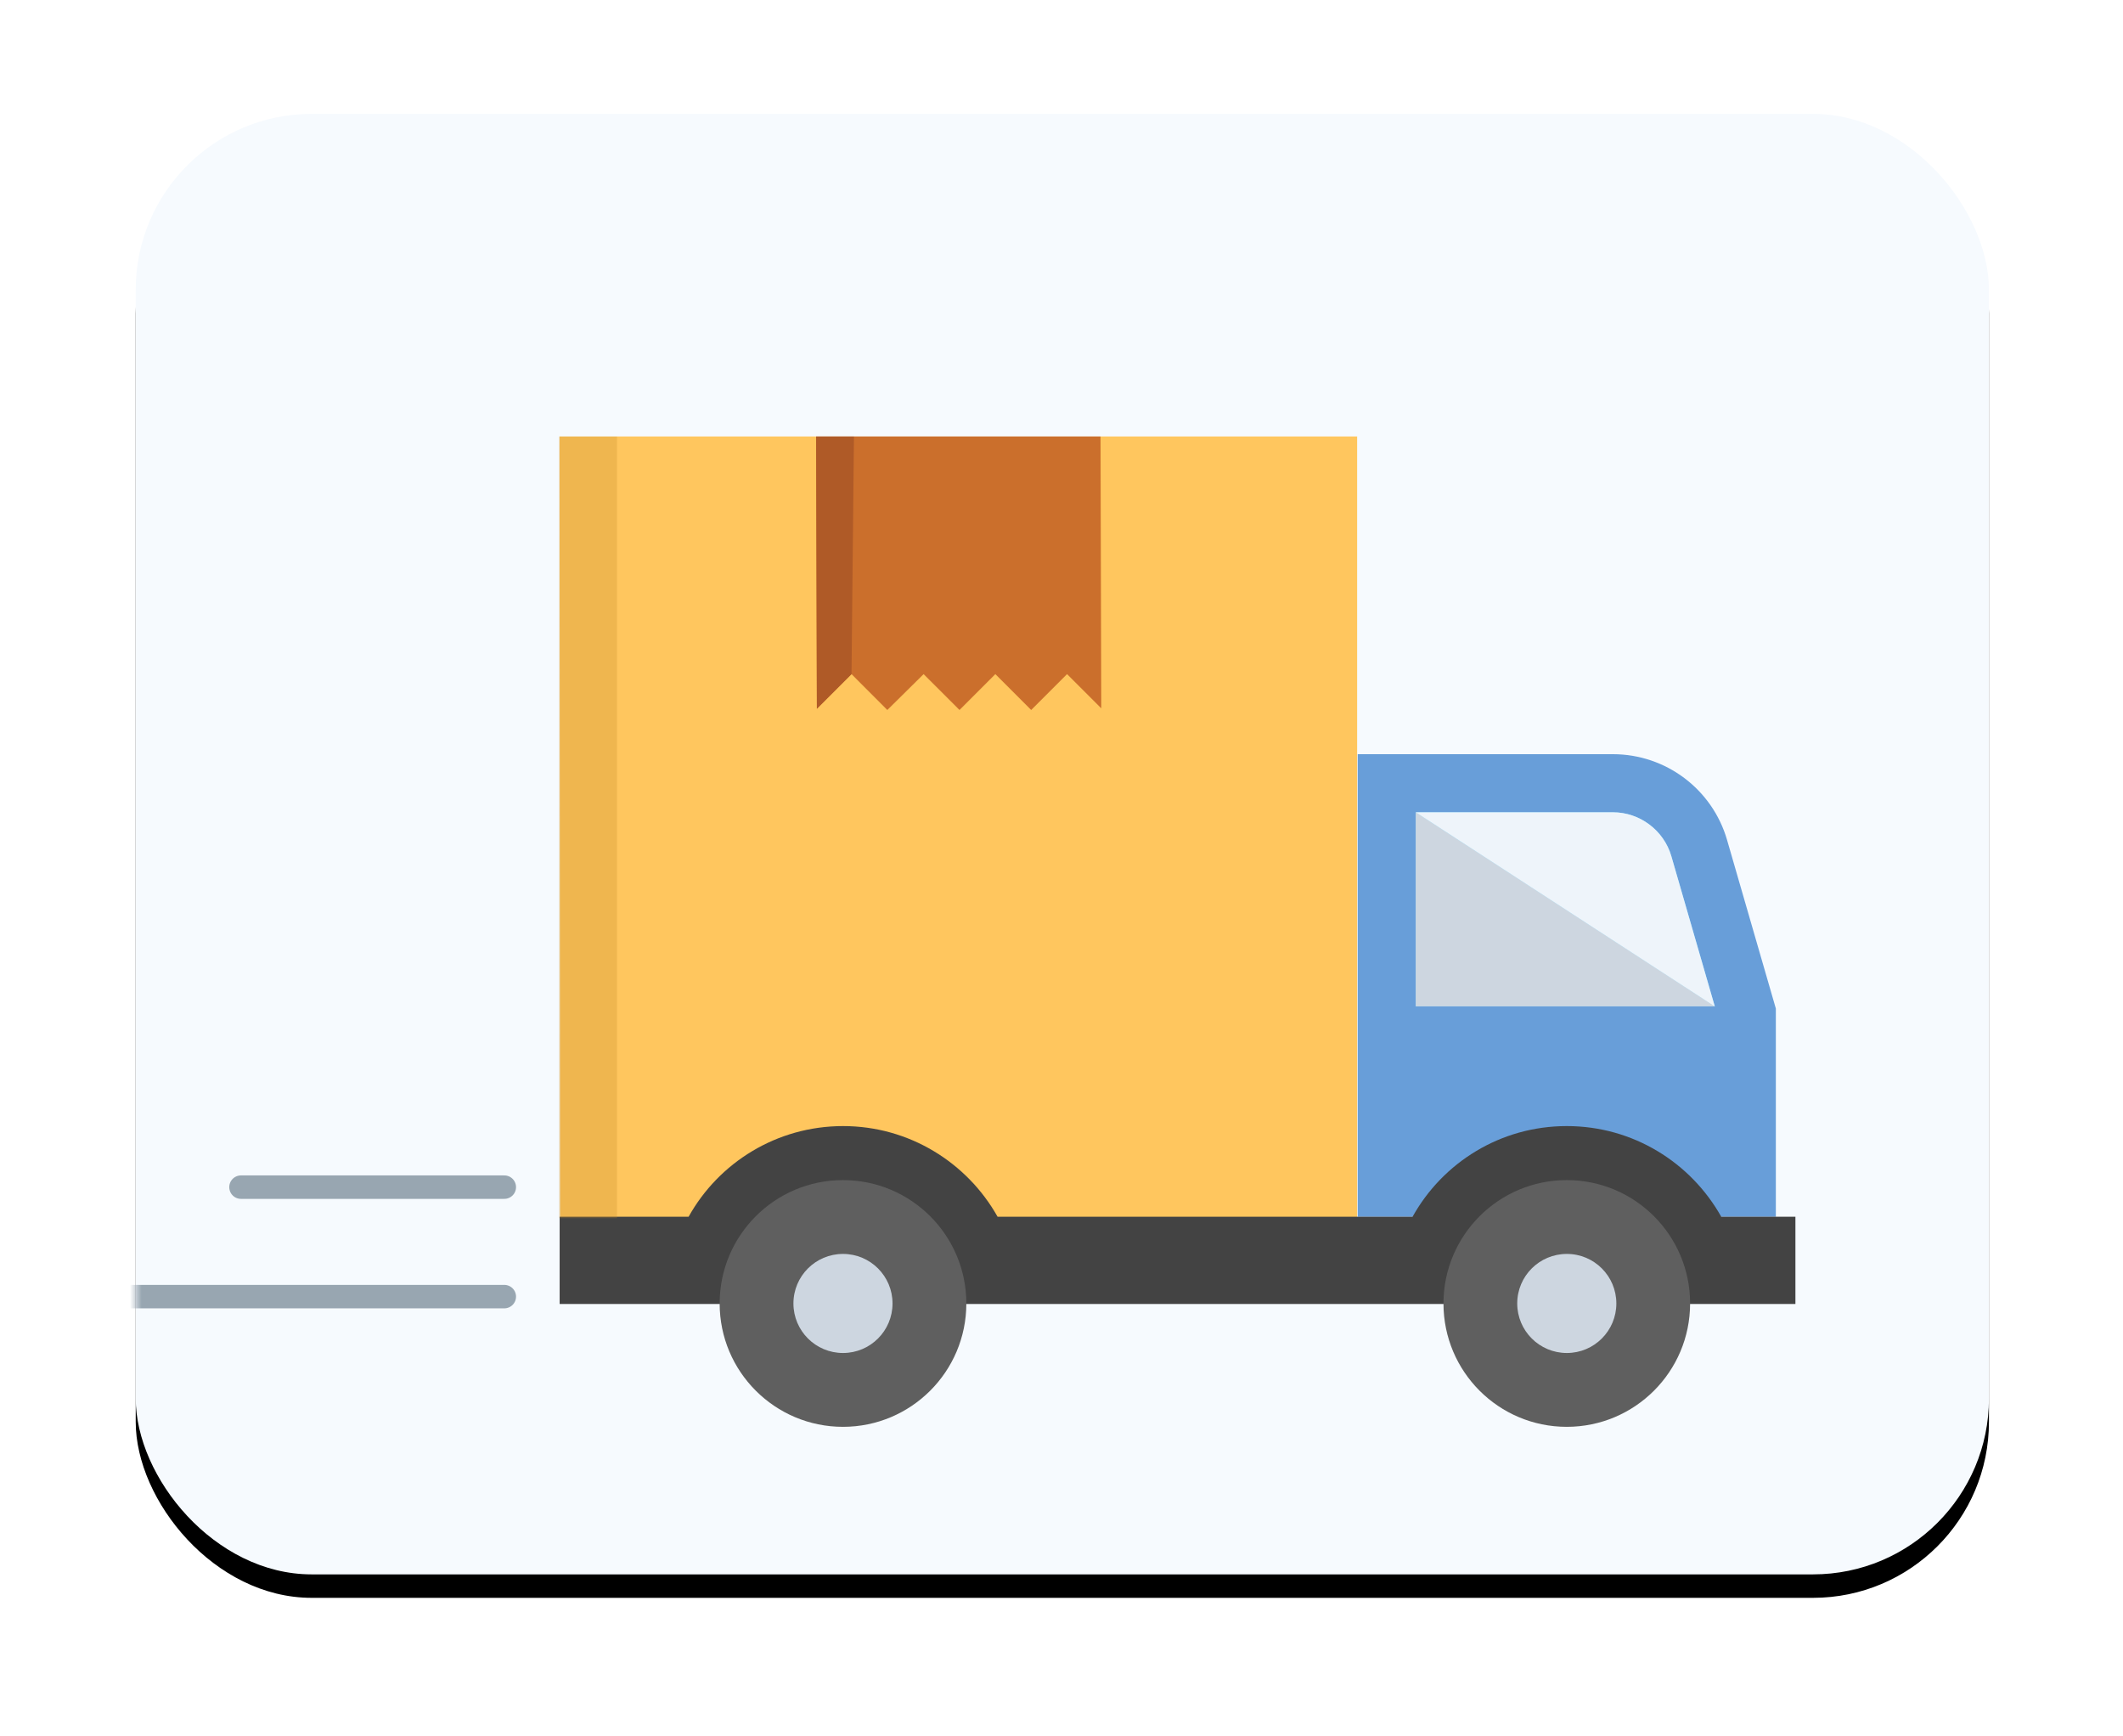
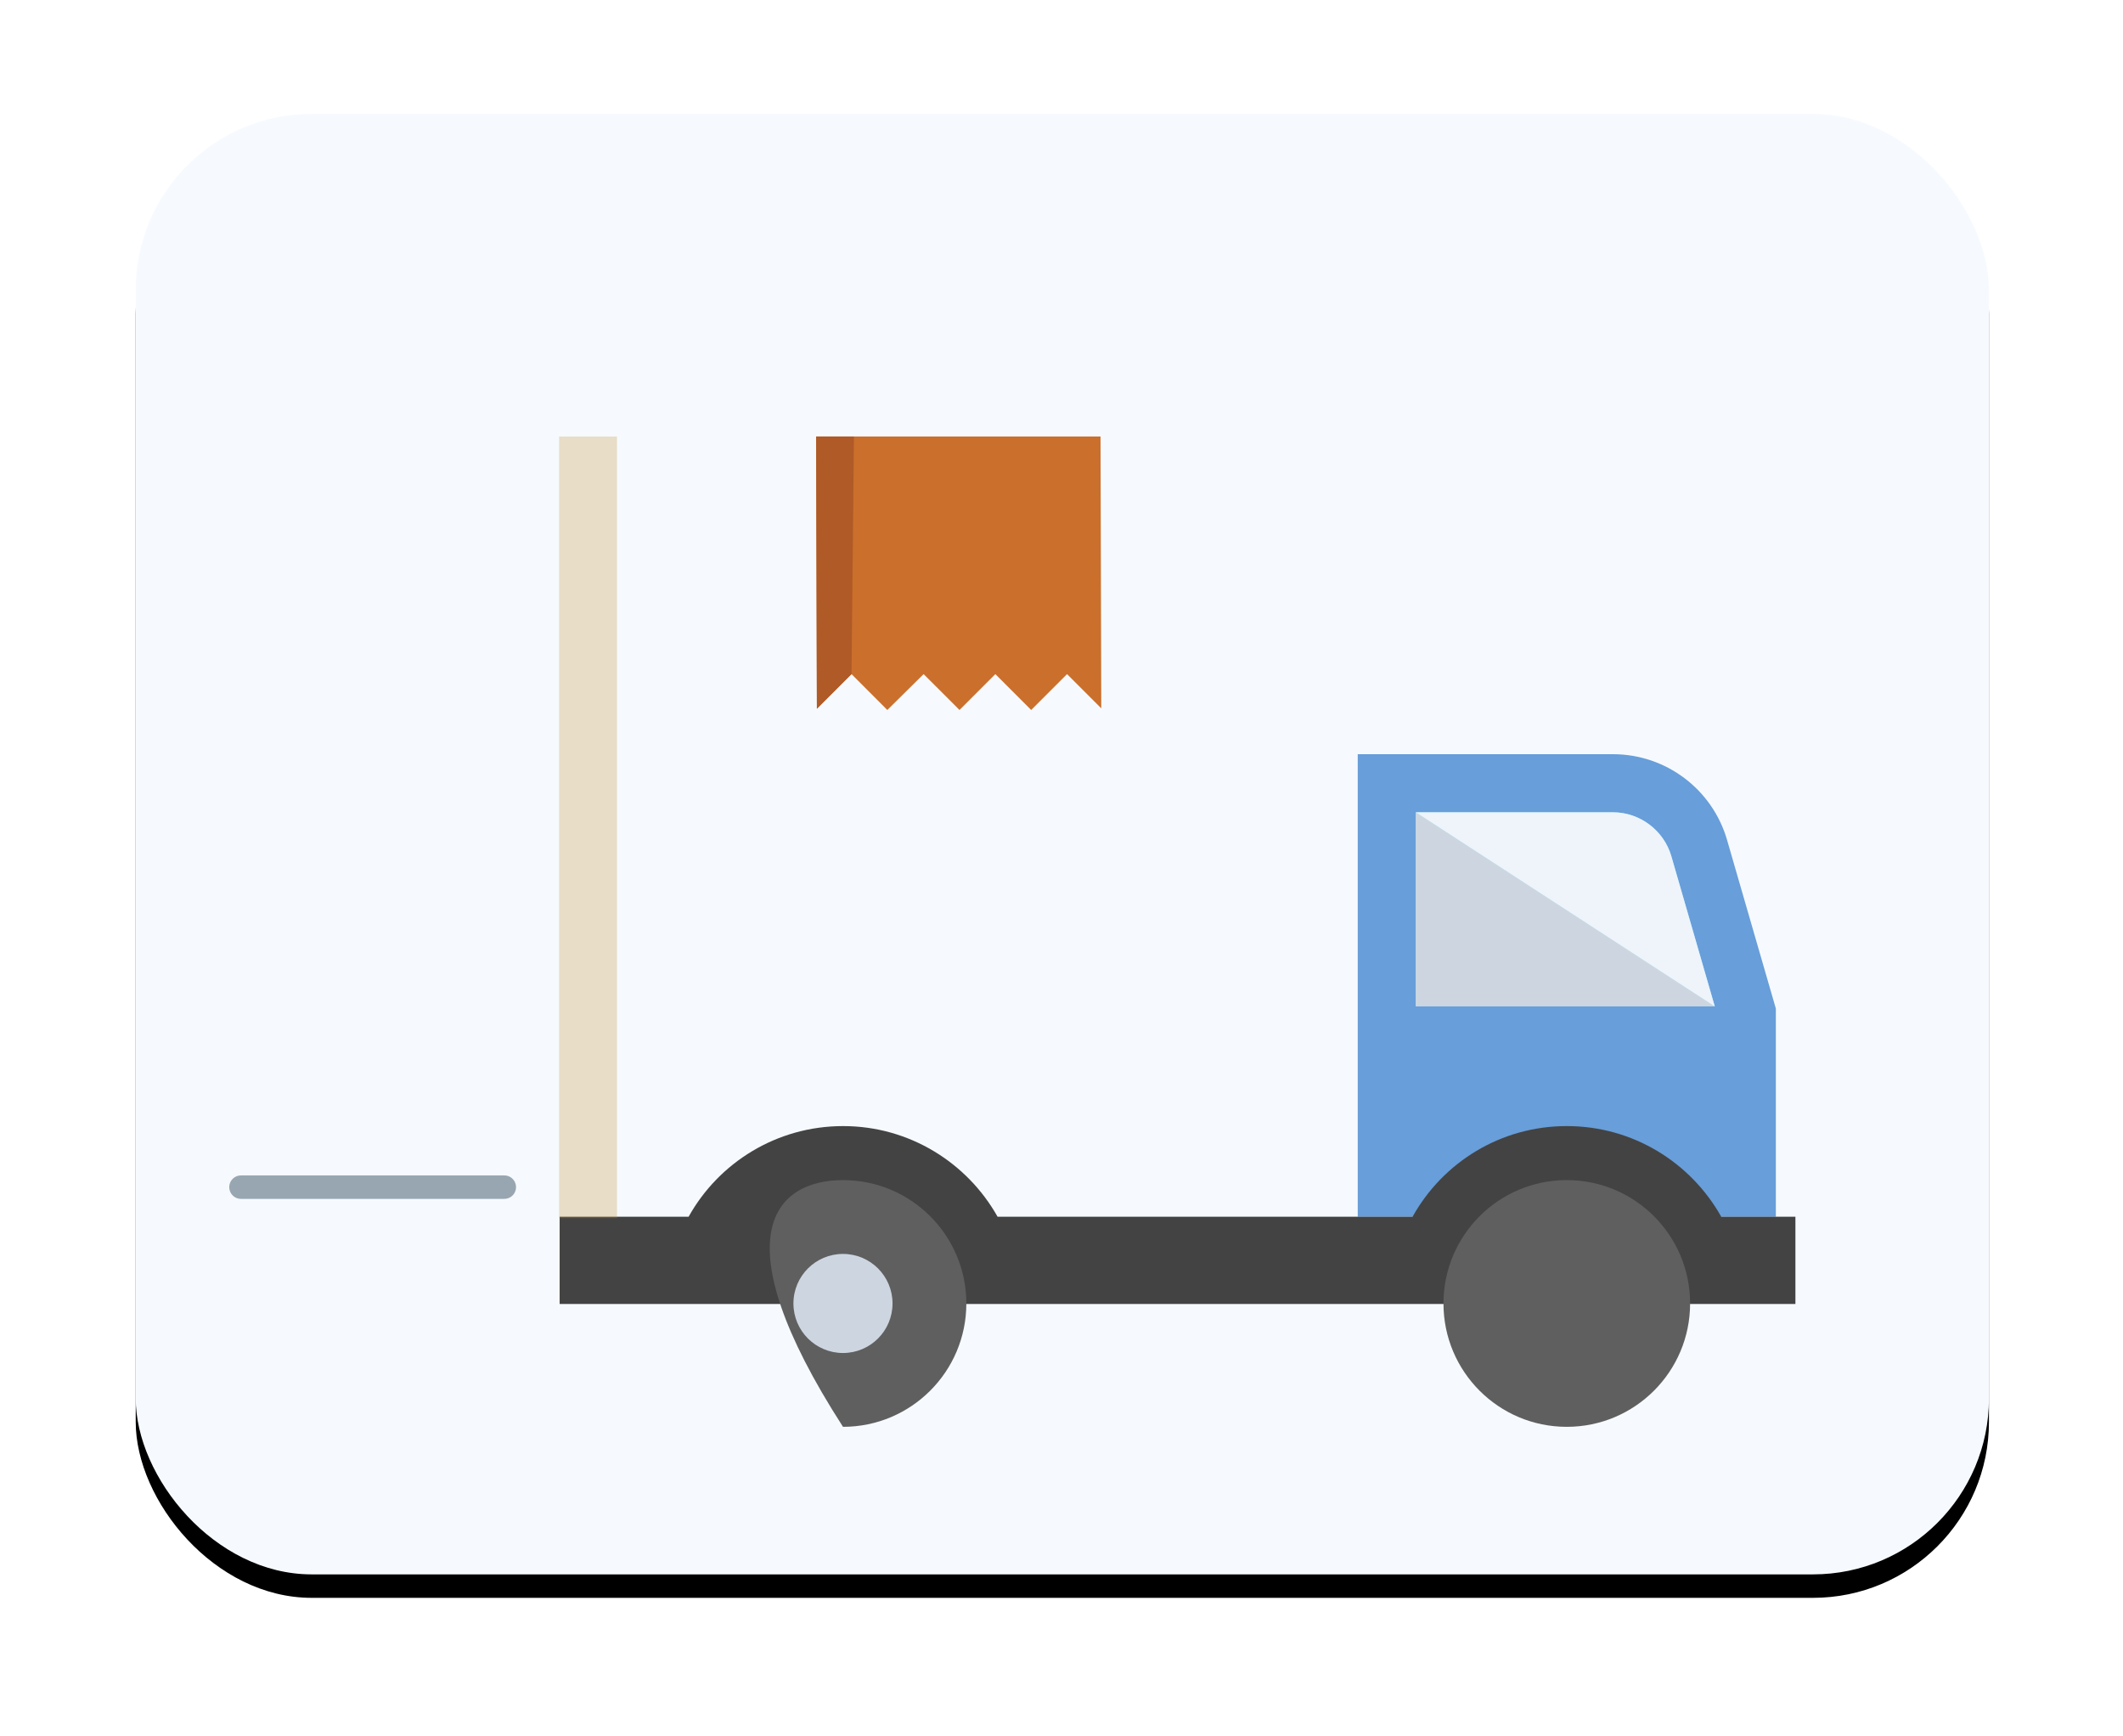
<svg xmlns="http://www.w3.org/2000/svg" xmlns:xlink="http://www.w3.org/1999/xlink" width="181px" height="148px" viewBox="0 0 181 148" version="1.1">
  <title>Group 24</title>
  <defs>
    <rect id="path-1" x="0" y="0" width="158" height="124.5" rx="15" />
    <filter x="-11.1%" y="-12.4%" width="122.2%" height="128.1%" filterUnits="objectBoundingBox" id="filter-3">
      <feOffset dx="0" dy="2" in="SourceAlpha" result="shadowOffsetOuter1" />
      <feGaussianBlur stdDeviation="5.5" in="shadowOffsetOuter1" result="shadowBlurOuter1" />
      <feColorMatrix values="0 0 0 0 0.463   0 0 0 0 0.562   0 0 0 0 0.669  0 0 0 0.229 0" type="matrix" in="shadowBlurOuter1" />
    </filter>
  </defs>
  <g id="FINAL:-/branches" stroke="none" stroke-width="1" fill="none" fill-rule="evenodd">
    <g id="/branches-[desktop]" transform="translate(-1079, -1330)">
      <g id="Nationwide-Strength" transform="translate(155.394, 1002.46)">
        <g id="Group-27" transform="translate(0, 289.11)">
          <g id="Group-24" transform="translate(935.177, 48.138)">
            <mask id="mask-2" fill="white">
              <use xlink:href="#path-1" />
            </mask>
            <g id="Rectangle-13-Copy-3">
              <use fill="black" fill-opacity="1" filter="url(#filter-3)" xlink:href="#path-1" />
              <use fill="#F6FAFE" fill-rule="evenodd" xlink:href="#path-1" />
            </g>
            <g id="Group-25" mask="url(#mask-2)">
              <g transform="translate(-6, 8)">
                <g id="Group-23" stroke-width="1" fill="none" fill-rule="evenodd">
                  <g id="Group-26" transform="translate(76.165, 53.493) scale(-1, 1) rotate(17.5) translate(-76.165, -53.493) translate(33.546, 10.842)" fill="#FFC65E">
-                     <path d="M64.854,4.54747351e-13 C21.618,13.632 0,20.448 0,20.448 C0,20.448 6.816,42.067 20.448,85.303 L85.238,64.808 L64.854,4.54747351e-13 Z" id="Fill-1" />
-                   </g>
+                     </g>
                  <g id="delivery-truck" transform="translate(42.142, 46.583)" fill-rule="nonzero">
                    <path d="M89.8,0 L68.043,0 L68.043,39.432 L103.69,39.432 L103.69,21.684 L99.532,7.316 C98.279,2.983 94.31,0 89.8,0" id="Path" fill="#689ED9" />
                    <path d="M98.485,21.502 L94.78,8.694 C94.142,6.493 92.094,4.952 89.8,4.952 L72.995,4.952 L72.995,21.502 L98.485,21.502 Z" id="Path" fill="#84DBFF" />
                    <polygon id="Path" fill="#CDD6E0" points="98.49 21.495 72.987 21.495 72.987 4.945" />
                    <path d="M98.485,21.502 L94.78,8.694 C94.142,6.493 92.094,4.952 89.8,4.952 L72.995,4.952 L98.485,21.502 Z" id="Path" fill="#EEF4FA" />
                    <path d="M105.358,39.428 L105.358,46.869 L0,46.869 L0,39.428 L10.997,39.428 C13.565,34.818 18.503,31.702 24.166,31.702 C29.807,31.702 34.746,34.818 37.336,39.428 L72.719,39.428 C75.287,34.818 80.202,31.702 85.865,31.702 C91.528,31.702 96.444,34.818 99.034,39.428 L105.358,39.428 Z" id="Path" fill="#434343" />
                    <path d="M96.38,46.823 C96.38,52.631 91.672,57.339 85.864,57.339 C80.057,57.339 75.353,52.631 75.353,46.823 C75.353,41.015 80.059,36.307 85.864,36.307 C91.674,36.307 96.38,41.015 96.38,46.823" id="Path" fill="#5F5F5F" />
-                     <path d="M90.092,46.823 C90.092,49.156 88.2,51.046 85.869,51.046 C83.535,51.046 81.641,49.156 81.641,46.823 C81.641,44.489 83.533,42.6 85.869,42.6 C88.2,42.597 90.092,44.49 90.092,46.823" id="Path" fill="#CDD6E0" />
-                     <path d="M34.674,46.823 C34.674,52.631 29.963,57.339 24.158,57.339 C18.35,57.339 13.642,52.631 13.642,46.823 C13.642,41.015 18.35,36.307 24.158,36.307 C29.963,36.307 34.674,41.015 34.674,46.823" id="Path" fill="#5F5F5F" />
+                     <path d="M34.674,46.823 C34.674,52.631 29.963,57.339 24.158,57.339 C13.642,41.015 18.35,36.307 24.158,36.307 C29.963,36.307 34.674,41.015 34.674,46.823" id="Path" fill="#5F5F5F" />
                    <path d="M28.381,46.823 C28.381,49.156 26.491,51.046 24.158,51.046 C21.824,51.046 19.932,49.156 19.932,46.823 C19.932,44.489 21.824,42.6 24.158,42.6 C26.491,42.6 28.381,44.49 28.381,46.823" id="Path" fill="#CDD6E0" />
                  </g>
                  <rect id="Rectangle" fill-opacity="0.25" fill="#C28A24" style="mix-blend-mode: multiply;" x="42.096" y="19.502" width="4.936" height="66.632" />
                  <polygon id="Path" fill="#CB6F2C" fill-rule="nonzero" points="88.256 19.502 88.319 42.674 85.402 39.757 82.345 42.815 79.289 39.757 76.234 42.815 73.174 39.757 70.079 42.815 67.026 39.757 64.074 42.71 64.01 19.502" />
-                   <line x1="37.424" y1="92.822" x2="0" y2="92.822" id="Path-2" stroke="#98A6B1" stroke-width="2" stroke-linecap="round" />
                  <line x1="37.424" y1="83.49" x2="14.974" y2="83.49" id="Path-2-Copy" stroke="#98A6B1" stroke-width="2" stroke-linecap="round" />
                </g>
                <polygon id="Path" fill="#AF5A27" fill-rule="nonzero" points="67.234 19.502 67.026 39.757 64.074 42.71 64.01 19.502" />
              </g>
            </g>
          </g>
        </g>
      </g>
    </g>
  </g>
</svg>